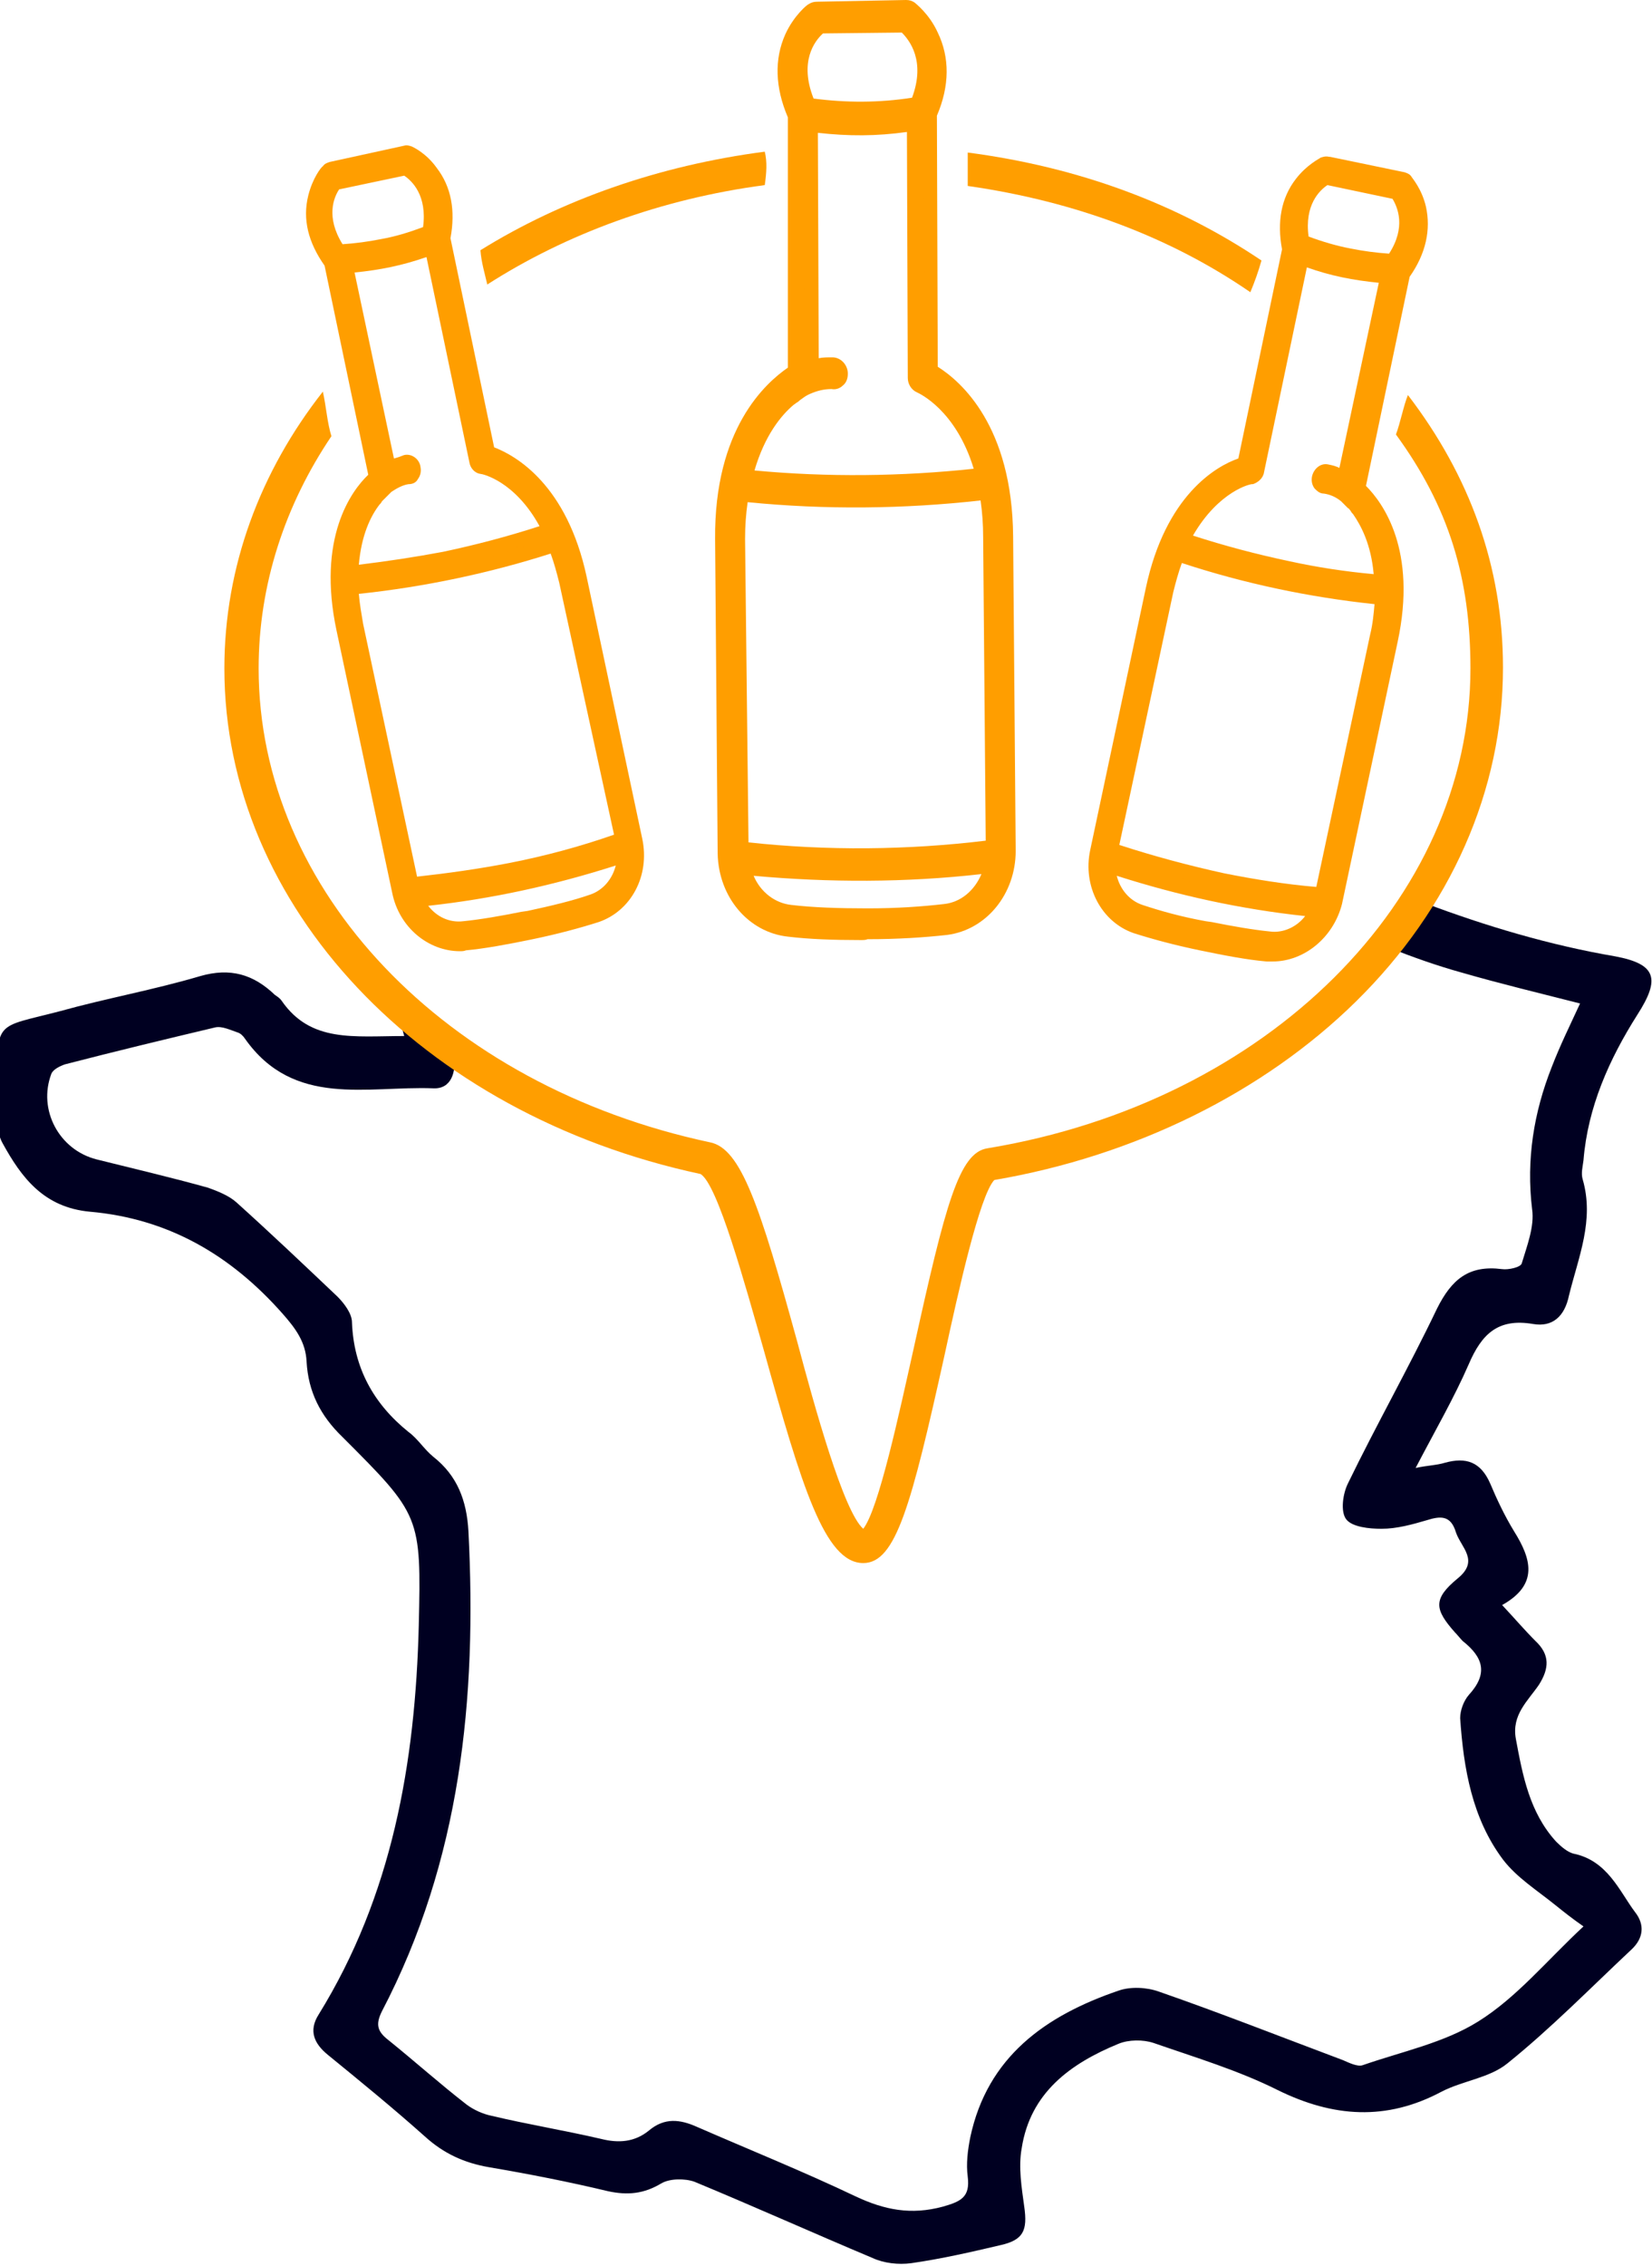
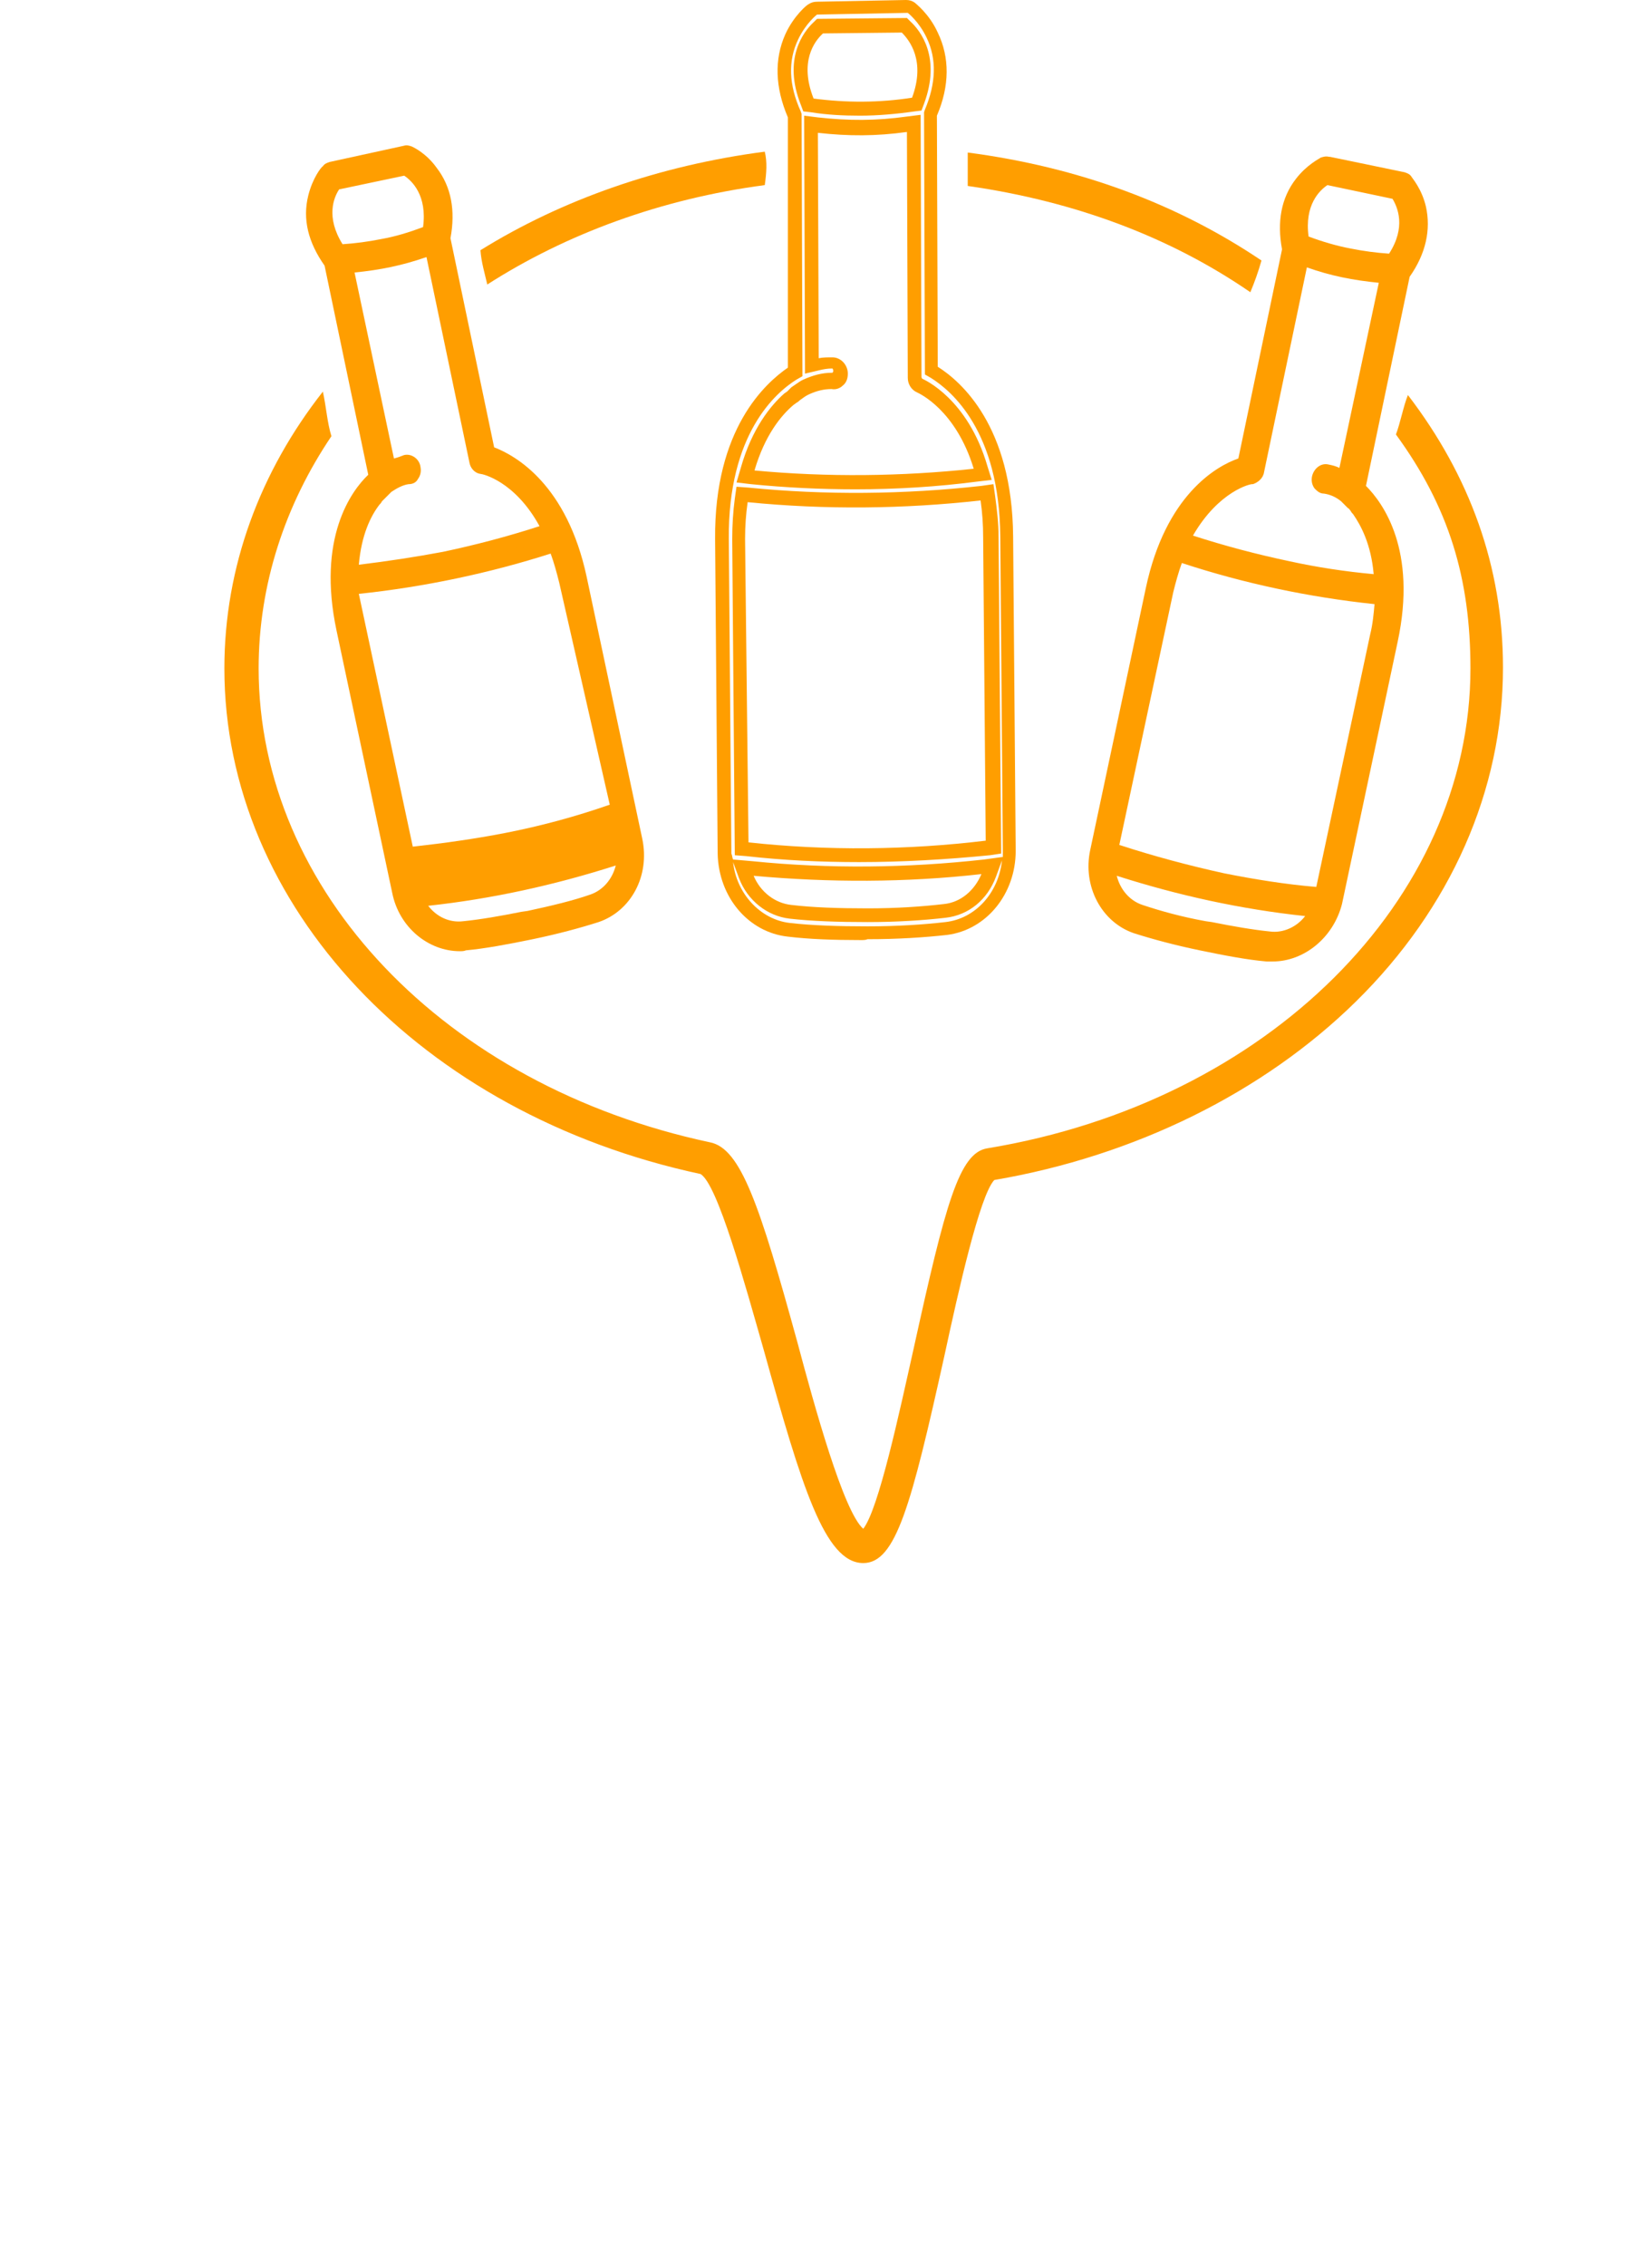
<svg xmlns="http://www.w3.org/2000/svg" id="Calque_1" x="0px" y="0px" viewBox="0 0 192.9 264.4" xml:space="preserve">
  <g>
    <g>
-       <path fill="#000021" d="M183.7,216.3c-0.7-0.2-1.4-0.8-2-1.4c-3.1-3.4-3.9-7.7-4.7-12c-0.5-2.8,1.4-4.4,2.7-6.3   c1.2-1.9,1.3-3.5-0.4-5.1c-1.3-1.3-2.4-2.6-3.9-4.2c4.3-2.4,3.4-5.4,1.4-8.6c-1.1-1.8-2-3.7-2.8-5.6c-1.1-2.5-2.8-3.1-5.3-2.4   c-1,0.3-2,0.3-3.4,0.6c2.3-4.4,4.5-8.2,6.2-12.1c1.5-3.5,3.4-5.4,7.5-4.7c2.3,0.4,3.7-0.9,4.2-3.3c1.1-4.5,3-8.8,1.6-13.6   c-0.2-0.7,0-1.4,0.1-2.2c0.5-6.2,3-11.8,6.3-17c2.7-4.2,2.2-5.9-2.6-6.8c-7.6-1.3-15-3.5-22.2-6.2c-1.1,1.9-2.6,3.6-4.2,5.2   c2.8,1.1,5.6,2.1,8.5,2.9c4.5,1.3,9.1,2.4,13.8,3.6c-1.1,2.4-2.3,4.8-3.3,7.4c-2.1,5.3-3,10.8-2.3,16.6c0.3,2-0.6,4.3-1.2,6.3   c-0.1,0.5-1.6,0.8-2.3,0.7c-3.9-0.5-5.9,1.2-7.6,4.6c-3.3,6.9-7.1,13.6-10.4,20.4c-0.6,1.2-0.9,3.3-0.2,4.2   c0.7,0.9,2.7,1.1,4.1,1.1c1.8,0,3.6-0.5,5.3-1c1.6-0.5,2.8-0.6,3.4,1.4c0.6,1.8,2.8,3.3,0.2,5.4c-2.9,2.4-2.7,3.6-0.3,6.3   c0.3,0.3,0.6,0.7,0.9,1c2.4,1.9,3,3.8,0.7,6.3c-0.6,0.7-1,1.8-1,2.7c0.4,5.9,1.4,11.7,5,16.5c1.6,2.1,4,3.6,6.1,5.3   c1,0.8,2,1.6,3.3,2.5c-4.3,4-7.8,8.3-12.3,11.1c-4,2.5-8.9,3.5-13.5,5.1c-0.6,0.2-1.6-0.3-2.3-0.6c-7.2-2.7-14.3-5.5-21.5-8   c-1.4-0.5-3.3-0.6-4.7-0.1c-8.5,2.9-15.3,7.7-17.3,17.1c-0.3,1.5-0.5,3.1-0.3,4.6c0.3,2.4-0.8,2.9-2.9,3.5   c-3.7,1-6.8,0.4-10.2-1.2c-6.1-2.9-12.3-5.4-18.5-8.1c-2-0.9-3.8-1.1-5.6,0.4c-1.7,1.4-3.6,1.5-5.6,1c-4.3-1-8.6-1.7-12.8-2.7   c-1-0.2-2.1-0.7-2.9-1.3c-3.1-2.4-6-5-9.1-7.5c-1.3-1-1.6-1.8-0.8-3.4c9.2-17.6,11.1-36.5,10.1-56c-0.2-3.6-1.3-6.5-4.1-8.7   c-1.1-0.9-1.8-2.1-2.9-2.9c-4.1-3.3-6.4-7.5-6.6-12.8c0-1-0.9-2.2-1.7-3c-3.9-3.7-7.8-7.4-11.8-11c-0.9-0.8-2.2-1.3-3.3-1.7   c-4.3-1.2-8.6-2.2-13-3.3c-4.4-1.1-6.9-5.8-5.3-10c0.2-0.5,1-0.9,1.6-1.1c5.8-1.5,11.6-2.9,17.5-4.3c0.8-0.2,1.8,0.3,2.7,0.6   c0.3,0.1,0.6,0.4,0.8,0.7c5.7,8.1,14.3,5.5,22,5.8c2.1,0.1,2.7-1.9,2.4-3.9c0-0.1,0-0.2,0-0.2c-2.3-1.5-4.4-3.4-6.6-5.1   c0.2,1,0.5,2,0.8,3.1c-5.9,0-10.9,0.8-14.3-4.1c-0.2-0.3-0.5-0.5-0.8-0.7c-2.5-2.4-5.2-3.2-8.7-2.2c-5.4,1.6-11,2.6-16.4,4.1   c-7.6,2-7.4,0.9-7.3,9.3c0,2.1-0.3,4.5,0.6,6.1c2.2,4,4.8,7.5,10.2,8c9.1,0.8,16.4,5,22.5,11.9c1.5,1.7,2.7,3.3,2.8,5.6   c0.2,3.5,1.6,6.3,4.2,8.8c9.1,9.1,9.2,9.2,8.9,22c-0.4,16-3.1,31.5-11.7,45.4c-1.2,1.9-0.5,3.4,1.1,4.7c3.8,3.1,7.6,6.2,11.3,9.5   c2.2,2,4.6,3.1,7.5,3.6c4.7,0.8,9.3,1.7,13.9,2.8c2.3,0.5,4.2,0.3,6.2-0.9c1-0.6,2.8-0.6,3.9-0.2c7,2.9,13.9,6,20.8,8.9   c1.3,0.6,3,0.8,4.5,0.6c3.5-0.5,7-1.3,10.4-2.1c2.7-0.6,3.2-1.7,2.8-4.5c-0.3-2.2-0.7-4.6-0.3-6.8c1-6.5,5.7-9.9,11.3-12.2   c1.2-0.5,2.9-0.5,4.1-0.1c4.9,1.7,9.9,3.2,14.5,5.5c6.5,3.2,12.7,3.6,19.1,0.2c2.5-1.3,5.6-1.6,7.7-3.3c5.1-4.1,9.7-8.8,14.5-13.3   c1.4-1.3,1.6-2.9,0.4-4.4C189.1,220.7,187.7,217.1,183.7,216.3z" />
-     </g>
+       </g>
    <g>
      <path fill="#FF9E00" d="M89.3,17.7C77,19.3,65.6,23.3,56.1,29.2c0.1,1.4,0.5,2.7,0.8,4c9.2-5.9,20.3-10,32.4-11.6   C89.5,20.2,89.6,18.9,89.3,17.7z" />
      <path fill="#FF9E00" d="M113,17.8c0,1.3,0,2.6,0,3.9c12.6,1.8,23.7,6,33,12.4c0.5-1.2,0.9-2.3,1.3-3.7   C137.5,23.8,126,19.5,113,17.8z" />
      <path fill="#FF9E00" d="M164.4,46.1c-0.5,1.2-0.9,3.3-1.4,4.6c6.2,8.5,8.7,16.8,8.7,27.3c0,27-23.7,50.6-56.4,56   c-3.3,0.5-4.9,6.5-8.6,23.3c-1.7,7.6-4.1,18.8-5.9,21.1c-2.3-2-5.7-14.3-7.7-21.8c-4.4-16-6.6-22.6-10.2-23.3   c-31-6.6-52.7-29.4-52.7-55.3c0-9.8,3.1-19.1,8.5-27.1c-0.5-1.6-0.6-3.4-1-5.2C30.4,55,26.2,66.1,26.2,78c0,27.7,22.9,52,55.6,59   c2,1.2,5.2,12.9,7.4,20.6c4.4,15.8,7.1,24.8,11.6,24.8c3.8,0,5.6-6.7,9.5-24.3c1.6-7.4,4.1-18.6,5.8-20.4   c16.4-2.8,31.4-10.2,42.2-20.8c11.1-10.9,17.2-24.7,17.2-39C175.5,66.1,171.6,55.5,164.4,46.1z" />
    </g>
    <g>
      <g>
-         <path fill="#FF9E00" d="M109,43.5l-0.3-0.2l-0.1-29.9l0.1-0.1c1.4-3.3,1.5-6.4,0.2-9.1c-1-2-2.4-3.1-2.5-3.2    c-0.1-0.1-0.3-0.2-0.5-0.2c0,0,0,0,0,0L95.4,0.9c-0.2,0-0.3,0.1-0.5,0.2c-0.1,0-1.5,1.2-2.4,3.2c-1.3,2.7-1.2,5.8,0.3,9.1    l0.1,0.1L93,43.4l-0.3,0.2c-2.5,1.6-8.3,6.6-8.2,19.3l0.3,36.7c0,4.6,3.2,8.4,7.4,8.9c2.6,0.3,5.7,0.4,9.2,0.4    c3.5,0,6.5-0.2,9.2-0.5c4.2-0.5,7.4-4.4,7.3-9l-0.3-36.7C117.5,50,111.6,45,109,43.5z M95.5,3.2L95.7,3l9.8-0.1l0.2,0.2    c1,1,3.3,3.8,1.4,8.7l-0.1,0.3l-0.4,0.1c-2.1,0.3-4.2,0.5-6.3,0.5c-1.9,0-3.8-0.1-5.6-0.4l-0.4-0.1l-0.1-0.3    C92.3,7,94.5,4.2,95.5,3.2z M87.3,54.9c1.2-4.4,3.3-6.9,4.9-8.3l0.1-0.1l0.1,0c0.1,0,0.2-0.1,0.2-0.2l0,0    c0.2-0.2,0.4-0.3,0.5-0.4l0,0c0.5-0.4,0.9-0.6,1.1-0.7l0,0l0.2-0.1c0.9-0.5,2-0.7,2.9-0.7l0,0l0,0c0.2,0,0.5,0,0.6-0.2    c0.2-0.2,0.3-0.5,0.3-0.8c0-0.6-0.4-1.1-0.9-1.1c-0.7,0-1.2,0.1-1.7,0.2l-0.8,0.2l-0.1-28.2l0.7,0.1c3.7,0.4,6.9,0.4,10.6-0.1    l0.7-0.1l0.1,29.7c0,0.4,0.2,0.8,0.6,1c0.2,0.1,4.9,2.2,7.1,9.7l0.2,0.7l-0.7,0.1c-4.7,0.5-9.4,0.8-14.1,0.8    c-4,0-8.1-0.2-12.1-0.6l-0.7-0.1L87.3,54.9z M115.5,101.9c-0.9,2.4-2.8,4-5.2,4.3l0,0c-2.6,0.3-5.6,0.5-9,0.5c-0.3,0-0.6,0-0.8,0    c-3.1,0-5.8-0.1-8.2-0.4c-2.3-0.2-4.3-1.9-5.2-4.2l-0.4-1l1,0.1c9,0.9,18.1,0.8,27.1-0.2l1-0.1L115.5,101.9z M115.4,98.9    c-5,0.6-10.1,0.9-15.1,0.9c-4.4,0-8.8-0.2-13.1-0.7l-0.6-0.1l-0.3-36.2c0-1.6,0.1-3.1,0.3-4.6l0.1-0.6l0.6,0.1    c9.1,0.9,18.3,0.8,27.4-0.2l0.6-0.1l0.1,0.6c0.2,1.5,0.3,3,0.4,4.6l0.3,36.1L115.4,98.9z" />
        <path fill="#FF9E00" d="M100.5,109.7c-3.2,0-6-0.1-8.5-0.4c-4.6-0.5-8.1-4.6-8.2-9.7l-0.3-36.7c-0.1-12.9,5.9-18.2,8.5-20    L92,13.7c-1.5-3.5-1.6-6.8-0.3-9.7c1-2.2,2.6-3.5,2.7-3.5c0.3-0.2,0.6-0.3,1-0.3L105.8,0c0.4,0,0.7,0.1,1,0.3    c0.1,0.1,1.7,1.3,2.7,3.5c1.4,2.9,1.4,6.2-0.1,9.7l0.1,29.3c2.7,1.7,8.7,6.9,8.8,19.8l0.3,36.7c0,5-3.4,9.2-8,9.8    c-2.7,0.3-5.8,0.5-9.3,0.5C101.1,109.7,100.8,109.7,100.5,109.7z M85.6,100.6c0.4,3.7,3.2,6.7,6.6,7.1c2.6,0.3,5.7,0.4,9.1,0.4    c3.4,0,6.5-0.2,9.1-0.5c3.5-0.4,6.2-3.4,6.6-7.2l-0.7,1.9c-1,2.7-3.2,4.5-5.9,4.8c-2.6,0.3-5.7,0.5-9.1,0.5    c-3.4,0-6.5-0.1-9.1-0.4c-2.6-0.3-4.9-2.1-5.9-4.7L85.6,100.6z M88,102.2c0.8,1.9,2.5,3.2,4.4,3.4c2.5,0.3,5.5,0.4,8.9,0.4    c3.4,0,6.3-0.2,8.9-0.5c2-0.2,3.6-1.6,4.4-3.5C105.8,103,96.8,103,88,102.2z M85.6,100.3l2.3,0.2c8.9,0.9,18,0.8,27-0.2l2.2-0.3    c0-0.2,0-0.4,0-0.7l-0.3-36.7c-0.1-12.3-5.7-17-8.1-18.5l0,0l-0.7-0.4l-0.1-30.6l0.1-0.3c1.3-3.1,1.4-5.9,0.2-8.4    c-0.9-1.9-2.2-2.9-2.2-2.9L95.4,1.7c0,0-1.3,1-2.2,2.9c-1.2,2.5-1.1,5.3,0.3,8.4l0.1,0.3l0,0.2l0.1,30.4l-0.7,0.4    c-2.4,1.5-8,6.3-7.9,18.6l0.3,36.7C85.5,99.8,85.5,100.1,85.6,100.3z M100.3,100.6c-4.4,0-8.8-0.2-13.2-0.7l-1.3-0.1l-0.3-36.9    c0-1.6,0.1-3.2,0.3-4.7l0.2-1.4l1.4,0.1c9,0.9,18.2,0.8,27.2-0.2l1.4-0.2l0.2,1.4c0.2,1.5,0.4,3.1,0.4,4.8l0.3,36.9l-1.3,0.2    C110.5,100.3,105.4,100.6,100.3,100.6z M87.4,98.3c9.2,1,18.6,0.9,27.7-0.2l-0.3-35.4c0-1.5-0.1-2.9-0.3-4.3    c-9,1-18.1,1.1-27.2,0.2c-0.2,1.4-0.3,2.8-0.3,4.3L87.4,98.3z M99.9,57.1c-4.1,0-8.2-0.2-12.2-0.6L86,56.3l0.5-1.7    c1.3-4.6,3.5-7.3,5.1-8.7l0.3-0.2c0.2-0.2,0.4-0.4,0.5-0.5c0.6-0.4,1-0.7,1.2-0.8l0.2-0.1c1.1-0.5,2.2-0.8,3.3-0.8l0.1,0    c0,0,0,0,0,0c0,0,0.1-0.1,0.1-0.2c0-0.2-0.1-0.3-0.1-0.3c-0.6,0-1.1,0.1-1.5,0.2L94,43.6l-0.1-30.1l1.6,0.2    c3.6,0.4,6.8,0.4,10.4-0.1l1.6-0.2l0.1,30.6c0,0.1,0.1,0.2,0.1,0.2c0.2,0.1,5.3,2.3,7.6,10.2l0.5,1.6l-1.7,0.2    C109.5,56.8,104.7,57.1,99.9,57.1z M88.1,54.9c8.5,0.8,17.2,0.7,25.6-0.2c-2.1-6.9-6.4-8.8-6.6-8.9c-0.7-0.3-1.1-1-1.1-1.7    l-0.1-28.7c-3.6,0.5-6.8,0.5-10.4,0.1l0.1,26.3c0.5-0.1,1-0.1,1.6-0.1c1,0,1.8,0.9,1.8,1.9c0,0.6-0.2,1.1-0.6,1.4    c-0.3,0.3-0.8,0.5-1.3,0.4c-0.9,0-1.7,0.2-2.6,0.6l-0.2,0.1c-0.2,0.1-0.5,0.3-0.9,0.6c-0.1,0.1-0.2,0.2-0.4,0.3    c-0.1,0.1-0.3,0.2-0.4,0.3C91.2,48.5,89.3,50.8,88.1,54.9z M100.4,13.5c-1.9,0-3.9-0.1-5.7-0.4L93.8,13l-0.3-0.8    c-2.1-5.3,0.3-8.5,1.5-9.6l0.4-0.4l10.5-0.1l0.4,0.4c1.2,1.1,3.6,4.2,1.6,9.6l-0.3,0.8l-0.8,0.1    C104.7,13.3,102.5,13.5,100.4,13.5z M95,11.5c3.8,0.5,7.7,0.5,11.5-0.1c1.6-4.3-0.3-6.7-1.2-7.6l-9.2,0.1    C95.1,4.8,93.3,7.2,95,11.5z" />
      </g>
      <g>
        <path fill="#FF9E00" d="M57.3,52.9L57,52.8l-5.3-25l0-0.1c0.6-3,0.1-5.6-1.4-7.6c-1.2-1.5-2.6-2.2-2.6-2.2    c-0.1-0.1-0.3-0.1-0.4,0c0,0,0,0,0,0l-8.7,1.9c-0.1,0-0.3,0.1-0.4,0.2c0,0.1-1,1.2-1.5,3.1c-0.6,2.5,0,5,1.8,7.6l0.1,0.1l5.3,25    l-0.2,0.2c-1.8,1.8-5.8,7-3.6,17.6l6.5,30.6c0.8,3.9,4.2,6.5,7.8,6.1c2.3-0.2,4.9-0.6,7.8-1.3c2.9-0.6,5.4-1.3,7.6-2    c3.4-1.1,5.4-4.9,4.6-8.8l-6.5-30.6C65.4,56.9,59.6,53.7,57.3,52.9z M39,21.5l0.1-0.2l8.2-1.8l0.2,0.1c1,0.6,3.4,2.6,2.7,7l0,0.3    l-0.3,0.1c-1.7,0.6-3.4,1.1-5.2,1.5c-1.6,0.3-3.2,0.5-4.8,0.6l-0.3,0L39.4,29C37,25.3,38.3,22.5,39,21.5z M41,66.2    c0.3-3.9,1.6-6.4,2.6-7.8l0-0.1l0.1,0c0.1-0.1,0.1-0.1,0.2-0.2l0,0c0.1-0.2,0.2-0.3,0.3-0.4l0,0c0.4-0.4,0.6-0.6,0.8-0.7l0,0    l0.1-0.1c0.7-0.5,1.5-0.9,2.3-1.1l0,0l0,0c0.2,0,0.4-0.1,0.5-0.3c0.1-0.2,0.2-0.5,0.1-0.8c-0.1-0.5-0.5-0.8-1-0.7    c-0.6,0.1-1,0.3-1.4,0.4l-0.6,0.3l-5-23.6l0.6-0.1c3.2-0.3,5.8-0.8,8.9-1.9l0.6-0.2l5.2,24.8c0.1,0.4,0.3,0.6,0.7,0.7    c0.2,0,4.5,1,7.6,6.9l0.3,0.6L63.5,62c-3.8,1.3-7.7,2.3-11.7,3.1c-3.4,0.7-6.8,1.2-10.2,1.6L41,66.8L41,66.2z M72.7,100.7    c-0.3,2.1-1.7,3.9-3.6,4.5l0,0c-2.1,0.7-4.6,1.4-7.4,2c-0.2,0-0.5,0.1-0.7,0.1c-2.6,0.5-4.9,0.9-6.9,1.1c-2,0.2-4-0.8-5.1-2.6    l-0.5-0.7l0.9-0.1c7.7-0.8,15.3-2.4,22.7-4.9l0.8-0.3L72.7,100.7z M72.1,98.1c-4.1,1.4-8.3,2.5-12.5,3.4    c-3.7,0.8-7.4,1.3-11.1,1.7l-0.5,0L41.6,73c-0.3-1.3-0.5-2.6-0.6-3.9l0-0.5l0.5-0.1c7.8-0.8,15.5-2.4,22.8-4.9l0.5-0.2L65,64    c0.5,1.2,0.8,2.5,1.1,3.8L72.6,98L72.1,98.1z" />
-         <path fill="#FF9E00" d="M53.7,111c-3.7,0-7.1-2.8-7.9-6.8l-6.5-30.6c-2.3-10.8,1.7-16.3,3.7-18.2l-5.1-24.4    c-1.9-2.7-2.6-5.4-1.9-8.2c0.5-2,1.5-3.3,1.7-3.4c0.2-0.3,0.5-0.4,0.8-0.5l8.7-1.9c0.3-0.1,0.6,0,0.9,0.1    c0.2,0.1,1.7,0.8,2.9,2.5c1.7,2.2,2.2,5,1.6,8.2l5.1,24.4c2.6,1,8.5,4.4,10.8,15.1L75,97.9c0.9,4.3-1.3,8.4-5.1,9.7    c-2.2,0.7-4.8,1.4-7.7,2c-2.9,0.6-5.6,1.1-7.8,1.3C54.2,111,53.9,111,53.7,111z M48.4,106.4c1.3,2,3.5,3.2,5.8,3    c2.2-0.2,4.8-0.6,7.7-1.2c2.9-0.6,5.4-1.3,7.5-2c2.2-0.7,3.7-2.7,4.1-5c-0.4,2.3-2,4.2-4.1,4.9c-2.2,0.7-4.7,1.4-7.5,2l-0.7,0.1    c-2.6,0.5-4.9,0.9-7,1.1C51.9,109.4,49.7,108.3,48.4,106.4z M50,105.7c1,1.3,2.5,2,4.1,1.8c2-0.2,4.3-0.6,6.8-1.1l0.7-0.1    c2.8-0.6,5.3-1.2,7.3-1.9c1.5-0.5,2.6-1.8,3-3.4C64.7,103.3,57.4,104.9,50,105.7z M47.4,104.1c0,0.1,0,0.1,0,0.2l1.8-0.2    c7.6-0.8,15.2-2.4,22.5-4.8l1.7-0.6c0-0.1,0-0.1,0-0.2l-1.1,0.4c-4.1,1.4-8.3,2.5-12.6,3.4c-3.7,0.8-7.4,1.3-11.2,1.7L47.4,104.1    z M41.9,69.3c0.1,1.2,0.3,2.3,0.5,3.5l6.3,29.5c3.6-0.4,7.2-0.9,10.8-1.6c4.1-0.8,8.2-1.9,12.2-3.3L65.3,68    c-0.3-1.2-0.6-2.3-1-3.4C57.1,66.9,49.5,68.5,41.9,69.3z M40.2,67.7c0,0.1,0,0.1,0,0.2l1.3-0.1c7.7-0.8,15.3-2.4,22.7-4.9    l1.2-0.4c0-0.1,0-0.1-0.1-0.2l-1.5,0.5c-3.8,1.3-7.8,2.3-11.8,3.1c-3.4,0.7-6.9,1.2-10.3,1.6L40.2,67.7z M44.3,58.9    c-1,1.3-2.1,3.5-2.4,7c3.3-0.4,6.6-0.9,9.8-1.5c3.8-0.8,7.6-1.8,11.3-3c-2.9-5.3-6.7-6.1-6.9-6.1c-0.7-0.1-1.2-0.7-1.3-1.4    l-5-23.9c-2.9,1-5.4,1.5-8.4,1.8l4.6,21.7c0.4-0.1,0.7-0.2,1.2-0.4c0.9-0.2,1.8,0.5,1.9,1.4c0.1,0.5,0,1-0.3,1.4    c-0.2,0.4-0.6,0.6-1.1,0.6c-0.7,0.1-1.4,0.5-2,0.9l-0.1,0.1c-0.1,0.1-0.3,0.3-0.7,0.7c-0.1,0.1-0.2,0.2-0.3,0.3    C44.5,58.7,44.4,58.8,44.3,58.9z M44.7,55.7l0,0.1l-0.5,0.5c-1.2,1.1-3.3,3.7-3.8,8.4c0.4-3.4,1.7-5.6,2.7-7l0.2-0.2    c0.2-0.2,0.3-0.4,0.4-0.5c0.4-0.5,0.7-0.7,0.9-0.9l0.2-0.1c0.8-0.6,1.8-1.1,2.7-1.2l0,0c0,0,0,0,0-0.1c0,0,0-0.1,0-0.1    c-0.5,0.1-0.9,0.2-1.2,0.4L44.7,55.7z M56.3,53.4l0,0.1c0,0.1,0,0.1,0.1,0.1c0.2,0,4.4,1,7.7,6.4c-2.5-4.2-5.5-5.8-7.1-6.4v0    L56.3,53.4z M47.5,54.9L47.5,54.9L47.5,54.9z M39.2,30.1l0.1,0.2l1.5-0.1c3.1-0.3,5.7-0.8,8.7-1.9l1.4-0.5l0,0l0-0.2l-0.7,0.3    c-1.7,0.6-3.5,1.2-5.3,1.5c-1.6,0.3-3.3,0.6-4.9,0.7L39.2,30.1z M39.6,22.1c-0.6,0.9-1.6,3.2,0.4,6.4c1.5-0.1,3-0.3,4.5-0.6    c1.7-0.3,3.3-0.8,4.9-1.4c0.5-3.7-1.3-5.4-2.2-6L39.6,22.1z M38.7,20.4c-0.1,0.1-0.5,0.6-0.8,1.4c0.2-0.3,0.3-0.6,0.4-0.7    l0.3-0.5l8.9-1.9L48,19c0.2,0.1,0.4,0.3,0.7,0.5c-0.6-0.5-1.1-0.8-1.3-0.9L38.7,20.4z" />
+         <path fill="#FF9E00" d="M53.7,111c-3.7,0-7.1-2.8-7.9-6.8l-6.5-30.6c-2.3-10.8,1.7-16.3,3.7-18.2l-5.1-24.4    c-1.9-2.7-2.6-5.4-1.9-8.2c0.5-2,1.5-3.3,1.7-3.4c0.2-0.3,0.5-0.4,0.8-0.5l8.7-1.9c0.3-0.1,0.6,0,0.9,0.1    c0.2,0.1,1.7,0.8,2.9,2.5c1.7,2.2,2.2,5,1.6,8.2l5.1,24.4c2.6,1,8.5,4.4,10.8,15.1L75,97.9c0.9,4.3-1.3,8.4-5.1,9.7    c-2.2,0.7-4.8,1.4-7.7,2c-2.9,0.6-5.6,1.1-7.8,1.3C54.2,111,53.9,111,53.7,111z M48.4,106.4c1.3,2,3.5,3.2,5.8,3    c2.2-0.2,4.8-0.6,7.7-1.2c2.9-0.6,5.4-1.3,7.5-2c2.2-0.7,3.7-2.7,4.1-5c-0.4,2.3-2,4.2-4.1,4.9c-2.2,0.7-4.7,1.4-7.5,2l-0.7,0.1    c-2.6,0.5-4.9,0.9-7,1.1C51.9,109.4,49.7,108.3,48.4,106.4z M50,105.7c1,1.3,2.5,2,4.1,1.8c2-0.2,4.3-0.6,6.8-1.1l0.7-0.1    c2.8-0.6,5.3-1.2,7.3-1.9c1.5-0.5,2.6-1.8,3-3.4C64.7,103.3,57.4,104.9,50,105.7z M47.4,104.1c0,0.1,0,0.1,0,0.2l1.8-0.2    c7.6-0.8,15.2-2.4,22.5-4.8l1.7-0.6c0-0.1,0-0.1,0-0.2l-1.1,0.4c-4.1,1.4-8.3,2.5-12.6,3.4c-3.7,0.8-7.4,1.3-11.2,1.7L47.4,104.1    z M41.9,69.3l6.3,29.5c3.6-0.4,7.2-0.9,10.8-1.6c4.1-0.8,8.2-1.9,12.2-3.3L65.3,68    c-0.3-1.2-0.6-2.3-1-3.4C57.1,66.9,49.5,68.5,41.9,69.3z M40.2,67.7c0,0.1,0,0.1,0,0.2l1.3-0.1c7.7-0.8,15.3-2.4,22.7-4.9    l1.2-0.4c0-0.1,0-0.1-0.1-0.2l-1.5,0.5c-3.8,1.3-7.8,2.3-11.8,3.1c-3.4,0.7-6.9,1.2-10.3,1.6L40.2,67.7z M44.3,58.9    c-1,1.3-2.1,3.5-2.4,7c3.3-0.4,6.6-0.9,9.8-1.5c3.8-0.8,7.6-1.8,11.3-3c-2.9-5.3-6.7-6.1-6.9-6.1c-0.7-0.1-1.2-0.7-1.3-1.4    l-5-23.9c-2.9,1-5.4,1.5-8.4,1.8l4.6,21.7c0.4-0.1,0.7-0.2,1.2-0.4c0.9-0.2,1.8,0.5,1.9,1.4c0.1,0.5,0,1-0.3,1.4    c-0.2,0.4-0.6,0.6-1.1,0.6c-0.7,0.1-1.4,0.5-2,0.9l-0.1,0.1c-0.1,0.1-0.3,0.3-0.7,0.7c-0.1,0.1-0.2,0.2-0.3,0.3    C44.5,58.7,44.4,58.8,44.3,58.9z M44.7,55.7l0,0.1l-0.5,0.5c-1.2,1.1-3.3,3.7-3.8,8.4c0.4-3.4,1.7-5.6,2.7-7l0.2-0.2    c0.2-0.2,0.3-0.4,0.4-0.5c0.4-0.5,0.7-0.7,0.9-0.9l0.2-0.1c0.8-0.6,1.8-1.1,2.7-1.2l0,0c0,0,0,0,0-0.1c0,0,0-0.1,0-0.1    c-0.5,0.1-0.9,0.2-1.2,0.4L44.7,55.7z M56.3,53.4l0,0.1c0,0.1,0,0.1,0.1,0.1c0.2,0,4.4,1,7.7,6.4c-2.5-4.2-5.5-5.8-7.1-6.4v0    L56.3,53.4z M47.5,54.9L47.5,54.9L47.5,54.9z M39.2,30.1l0.1,0.2l1.5-0.1c3.1-0.3,5.7-0.8,8.7-1.9l1.4-0.5l0,0l0-0.2l-0.7,0.3    c-1.7,0.6-3.5,1.2-5.3,1.5c-1.6,0.3-3.3,0.6-4.9,0.7L39.2,30.1z M39.6,22.1c-0.6,0.9-1.6,3.2,0.4,6.4c1.5-0.1,3-0.3,4.5-0.6    c1.7-0.3,3.3-0.8,4.9-1.4c0.5-3.7-1.3-5.4-2.2-6L39.6,22.1z M38.7,20.4c-0.1,0.1-0.5,0.6-0.8,1.4c0.2-0.3,0.3-0.6,0.4-0.7    l0.3-0.5l8.9-1.9L48,19c0.2,0.1,0.4,0.3,0.7,0.5c-0.6-0.5-1.1-0.8-1.3-0.9L38.7,20.4z" />
      </g>
      <g>
        <path fill="#FF9E00" d="M134.6,68.7L128,99.3c-0.8,3.9,1.1,7.6,4.6,8.8c2.1,0.7,4.7,1.4,7.6,2c2.9,0.6,5.5,1,7.8,1.3    c3.6,0.4,6.9-2.3,7.8-6.1l6.5-30.6c2.3-10.6-1.7-15.8-3.6-17.6l-0.2-0.2l5.3-25l0.1-0.1c1.8-2.5,2.4-5,1.8-7.6    c-0.4-1.9-1.4-3.1-1.5-3.1c-0.1-0.1-0.2-0.2-0.4-0.2l-8.7-1.9c0,0,0,0,0,0c-0.1,0-0.3,0-0.4,0c-0.1,0-1.4,0.7-2.6,2.2    c-1.6,2-2,4.6-1.4,7.6l0,0.1l-5.3,25l-0.3,0.1C142.6,54.9,136.8,58.1,134.6,68.7z M162.8,30.2l-0.2,0.3l-0.3,0    c-1.6-0.1-3.2-0.3-4.8-0.6c-1.8-0.4-3.5-0.9-5.2-1.5l-0.3-0.1l0-0.3c-0.7-4.4,1.6-6.4,2.7-7l0.2-0.1l8.2,1.8l0.1,0.2    C163.9,23.7,165.3,26.5,162.8,30.2z M161.3,68l-0.6-0.1c-3.4-0.4-6.8-0.9-10.2-1.6c-4-0.8-7.9-1.9-11.7-3.1l-0.6-0.2l0.3-0.6    c3.1-5.9,7.4-6.8,7.6-6.9c0.3-0.1,0.6-0.4,0.7-0.7l5.2-24.8l0.6,0.2c3,1.1,5.7,1.6,8.9,1.9l0.6,0.1l-5,23.6l-0.6-0.3    c-0.4-0.2-0.8-0.3-1.4-0.4c-0.4-0.1-0.9,0.3-1,0.7c-0.1,0.3,0,0.6,0.1,0.8c0.1,0.2,0.3,0.3,0.5,0.3l0,0l0,0    c0.8,0.2,1.6,0.5,2.3,1.1l0.1,0.1l0,0c0.1,0.1,0.4,0.4,0.8,0.7l0,0c0.1,0.1,0.2,0.2,0.3,0.4l0,0c0,0.1,0.1,0.1,0.2,0.2l0.1,0    l0,0.1c1.1,1.4,2.4,3.9,2.6,7.8L161.3,68z M129.4,101l0.8,0.3c7.4,2.4,15,4.1,22.7,4.9l0.9,0.1l-0.5,0.7    c-1.2,1.8-3.1,2.8-5.1,2.6c-2-0.2-4.3-0.6-6.9-1.1c-0.2,0-0.5-0.1-0.7-0.1c-2.8-0.6-5.3-1.3-7.4-2l0,0c-1.9-0.6-3.3-2.4-3.6-4.5    L129.4,101z M129.7,99.2l6.4-30.2c0.3-1.3,0.6-2.6,1.1-3.8l0.2-0.5l0.5,0.2c7.4,2.5,15.1,4.1,22.8,4.9l0.5,0.1l0,0.5    c-0.1,1.3-0.3,2.6-0.6,3.9l-6.5,30.2l-0.5,0c-3.7-0.4-7.4-0.9-11.1-1.7c-4.2-0.9-8.4-2-12.5-3.4L129.7,99.2z" />
        <path fill="#FF9E00" d="M148.6,112.2c-0.2,0-0.5,0-0.7,0c-2.3-0.2-4.9-0.7-7.8-1.3c-2.9-0.6-5.5-1.3-7.7-2    c-3.8-1.3-6-5.5-5.1-9.7l6.5-30.6c2.3-10.8,8.2-14.2,10.8-15.1l5.1-24.4c-0.6-3.2-0.1-6,1.6-8.2c1.3-1.7,2.8-2.4,2.9-2.5    c0.3-0.1,0.6-0.2,1-0.1l0.1,0l8.7,1.8c0.3,0.1,0.6,0.2,0.8,0.5c0.1,0.2,1.2,1.4,1.7,3.5c0.6,2.7,0,5.5-1.9,8.2l-5.1,24.4    c2,2,6,7.5,3.7,18.2l-6.5,30.6C155.7,109.4,152.3,112.2,148.6,112.2z M128.8,102.3c0.4,2.3,1.9,4.3,4.1,5c2.1,0.7,4.6,1.4,7.5,2    c2.9,0.6,5.4,1,7.7,1.2c2.3,0.2,4.5-1,5.8-3c-1.3,2-3.5,3-5.8,2.8c-2-0.2-4.4-0.6-7-1.1l-0.7-0.1c-2.9-0.6-5.4-1.3-7.5-2    C130.8,106.4,129.2,104.6,128.8,102.3z M130.4,102.2c0.4,1.6,1.5,2.9,3,3.4c2.1,0.7,4.6,1.4,7.4,1.9l0.7,0.1    c2.5,0.5,4.8,0.9,6.8,1.1c1.5,0.2,3.1-0.5,4.1-1.8C144.9,106.1,137.6,104.5,130.4,102.2z M128.8,99.9l1.7,0.6    c7.3,2.4,14.9,4,22.5,4.8l1.8,0.2c0-0.1,0-0.1,0-0.2l-1.2-0.1c-3.7-0.4-7.5-0.9-11.2-1.7c-4.3-0.9-8.5-2-12.6-3.4l-1.1-0.4    C128.8,99.8,128.8,99.9,128.8,99.9z M130.7,98.6c4,1.3,8.1,2.4,12.2,3.3c3.5,0.7,7.2,1.3,10.8,1.6l6.3-29.5    c0.3-1.2,0.4-2.4,0.5-3.5c-7.6-0.8-15.2-2.4-22.5-4.8c-0.4,1.1-0.7,2.2-1,3.4L130.7,98.6z M137,63.7l1.2,0.4    c7.3,2.4,15,4.1,22.7,4.9l1.3,0.1c0-0.1,0-0.1,0-0.2l-1.5-0.2c-3.4-0.4-6.9-0.9-10.3-1.6c-4-0.8-7.9-1.9-11.8-3.1l-1.5-0.5    C137,63.6,137,63.6,137,63.7z M139.3,62.5c3.7,1.2,7.5,2.2,11.3,3c3.2,0.7,6.5,1.2,9.8,1.5c-0.3-3.5-1.5-5.7-2.4-7    c-0.1-0.1-0.2-0.2-0.3-0.4c-0.1-0.1-0.2-0.3-0.3-0.3c-0.3-0.3-0.6-0.6-0.7-0.7l-0.1-0.1c-0.6-0.5-1.3-0.8-2-0.9    c-0.5,0-0.8-0.3-1.1-0.6c-0.3-0.4-0.4-0.9-0.3-1.4c0.2-0.9,1-1.6,1.9-1.4c0.5,0.1,0.9,0.2,1.3,0.4L161,33c-3-0.3-5.6-0.8-8.4-1.8    l-5,23.9c-0.1,0.7-0.7,1.2-1.3,1.4C146.1,56.4,142.3,57.3,139.3,62.5z M154.9,56.1L154.9,56.1c1,0.2,1.9,0.6,2.7,1.2l0.2,0.1    c0.2,0.2,0.5,0.4,0.9,0.8c0.1,0.1,0.3,0.3,0.4,0.5l0.3,0.3c1,1.3,2.2,3.6,2.7,7c-0.6-4.7-2.7-7.3-3.8-8.4l-0.5-0.5l0-0.1    l-1.5-0.6c-0.3-0.1-0.7-0.3-1.2-0.4C154.9,55.9,154.9,55.9,154.9,56.1C154.9,56,154.9,56,154.9,56.1z M146,54.6l-0.7,0.2    c-1.5,0.6-4.6,2.1-7.1,6.4c3.3-5.5,7.5-6.4,7.7-6.4c0,0,0,0,0-0.1L146,54.6z M151.4,29l1.4,0.5c3,1,5.5,1.6,8.7,1.9l1.5,0.1l0,0    l0.1-0.1l-0.8,0c-1.6-0.1-3.3-0.3-4.9-0.7c-1.8-0.4-3.6-0.9-5.3-1.5l-0.7-0.3L151.4,29L151.4,29z M152.8,27.6    c1.6,0.6,3.3,1.1,4.9,1.4c1.5,0.3,3,0.5,4.5,0.6c2-3.1,1-5.4,0.4-6.4l-7.6-1.6C154.1,22.2,152.3,23.9,152.8,27.6z M154.8,19.9    l8.9,1.9l0.3,0.5c0.1,0.2,0.3,0.4,0.4,0.8c-0.3-0.8-0.7-1.3-0.8-1.4l-8.6-1.8c-0.1,0.1-0.7,0.4-1.3,0.9c0.2-0.2,0.5-0.4,0.7-0.5    L154.8,19.9z" />
      </g>
    </g>
  </g>
</svg>